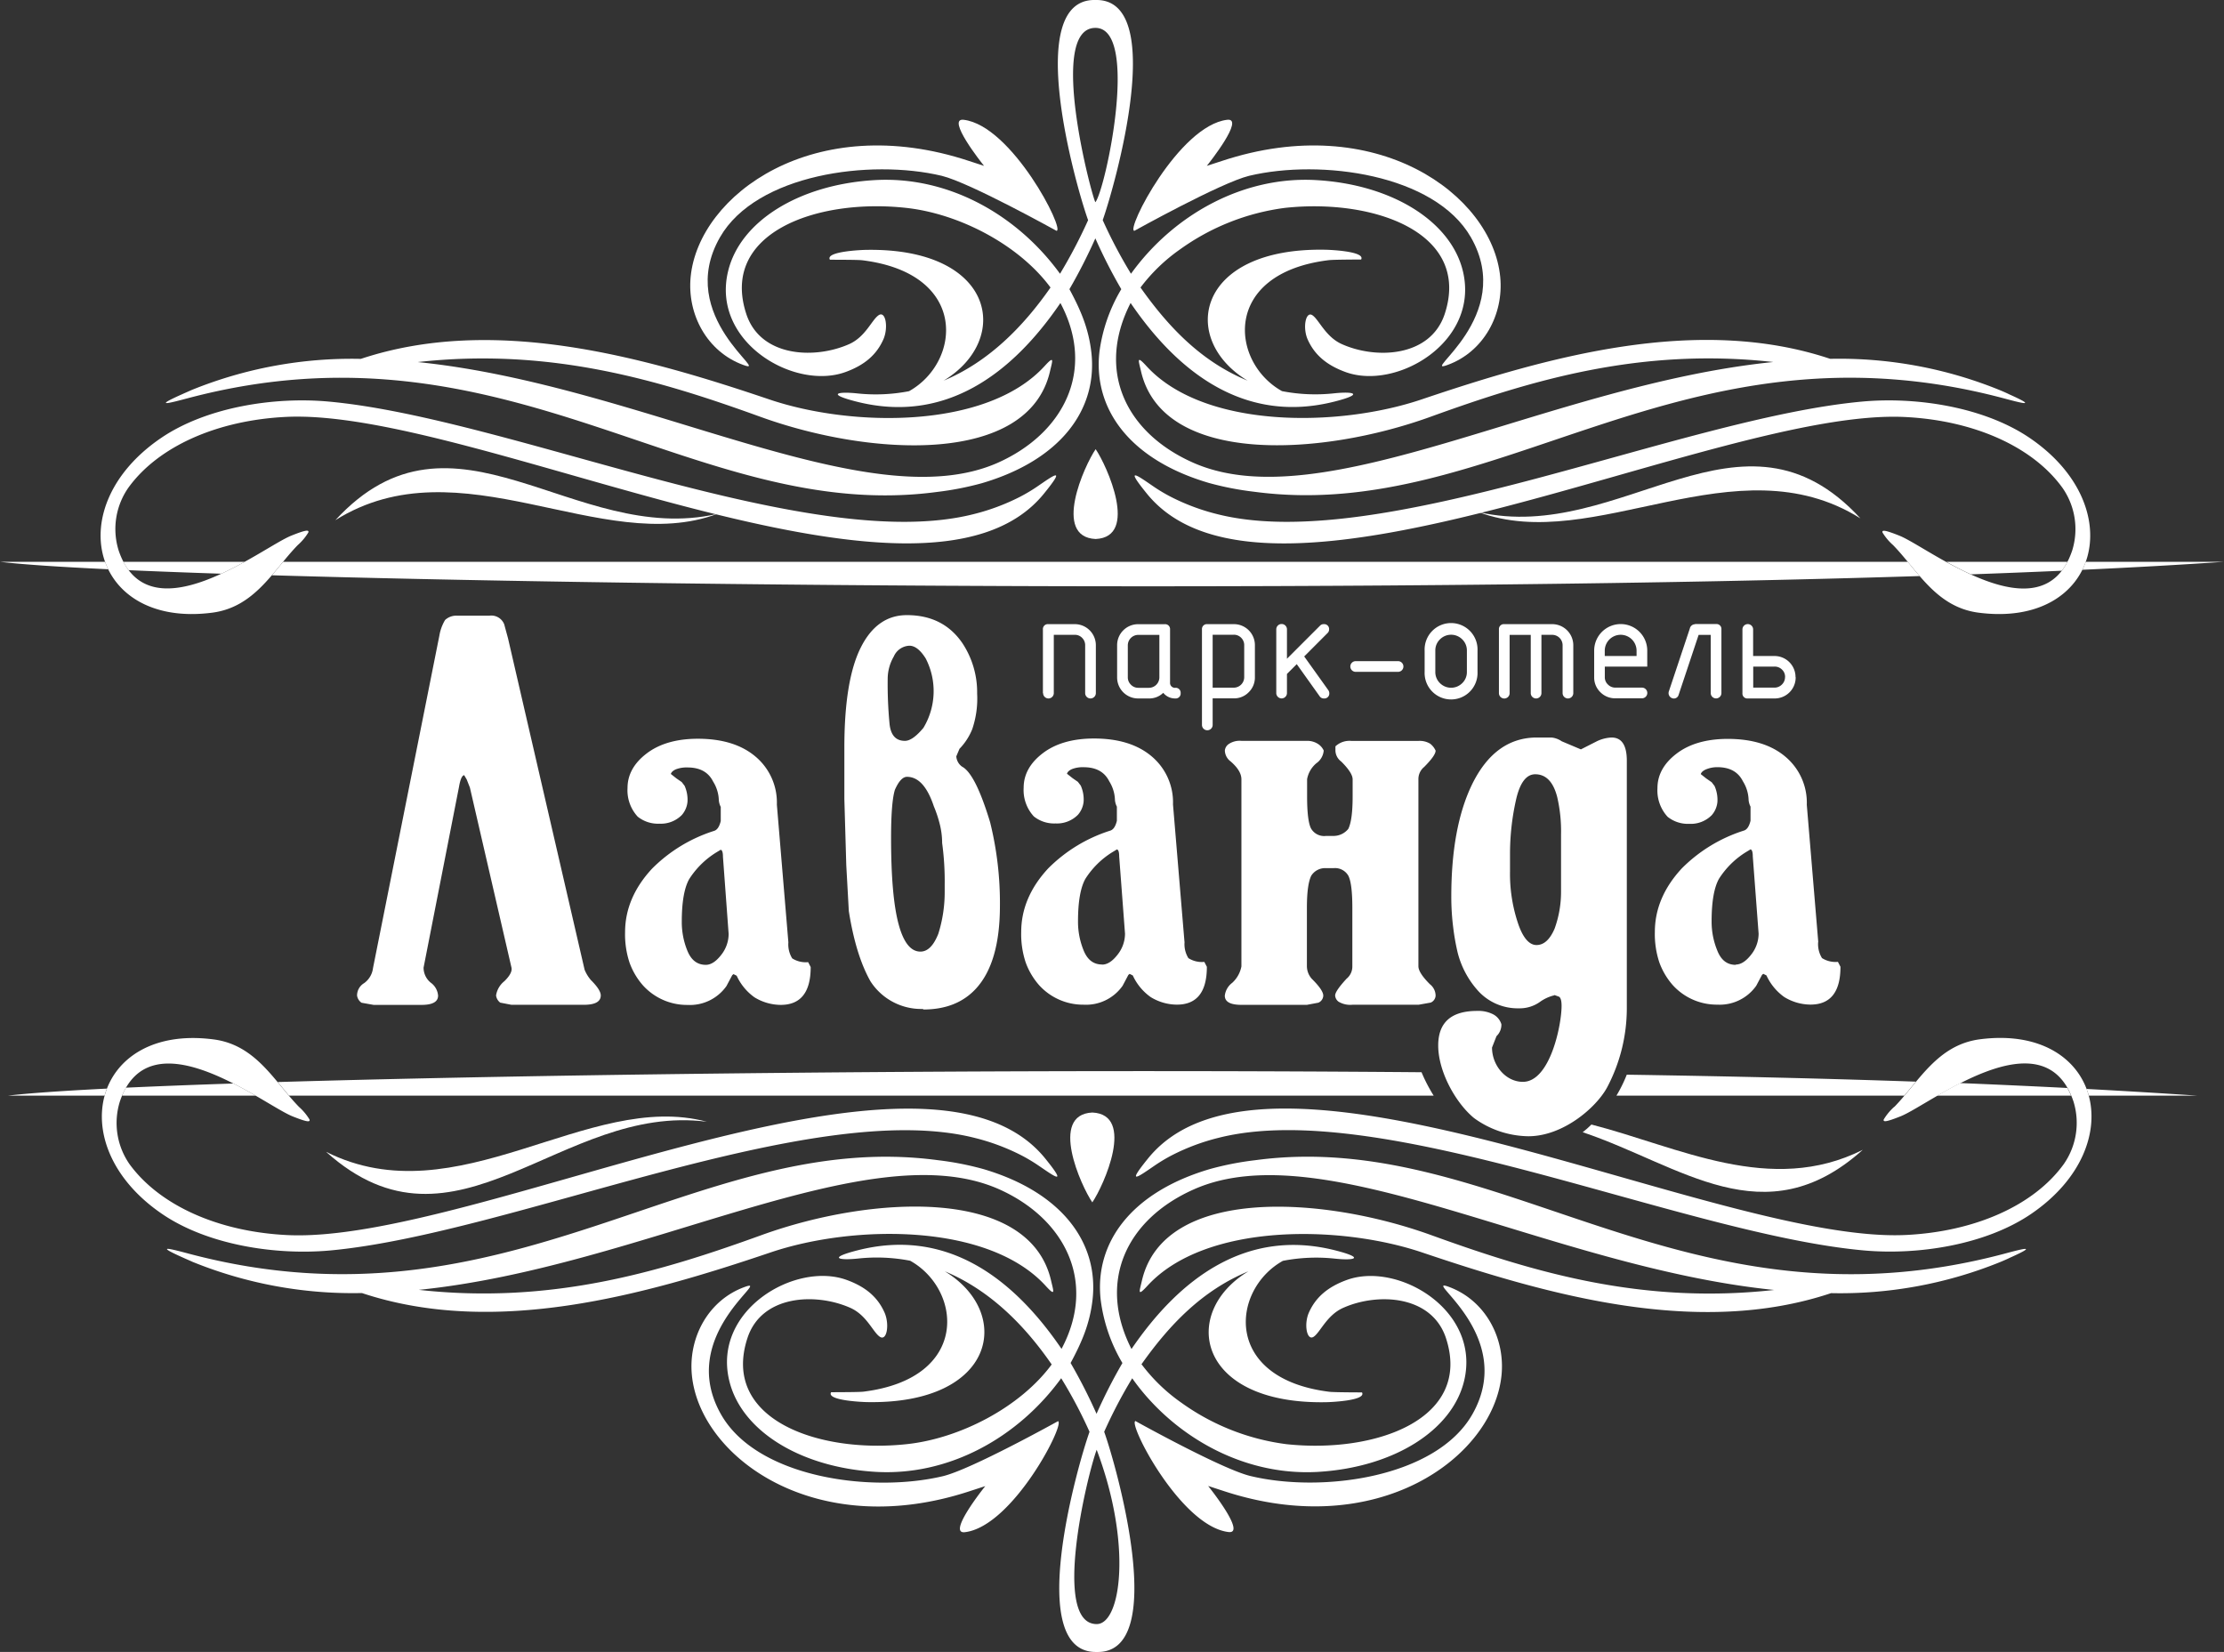
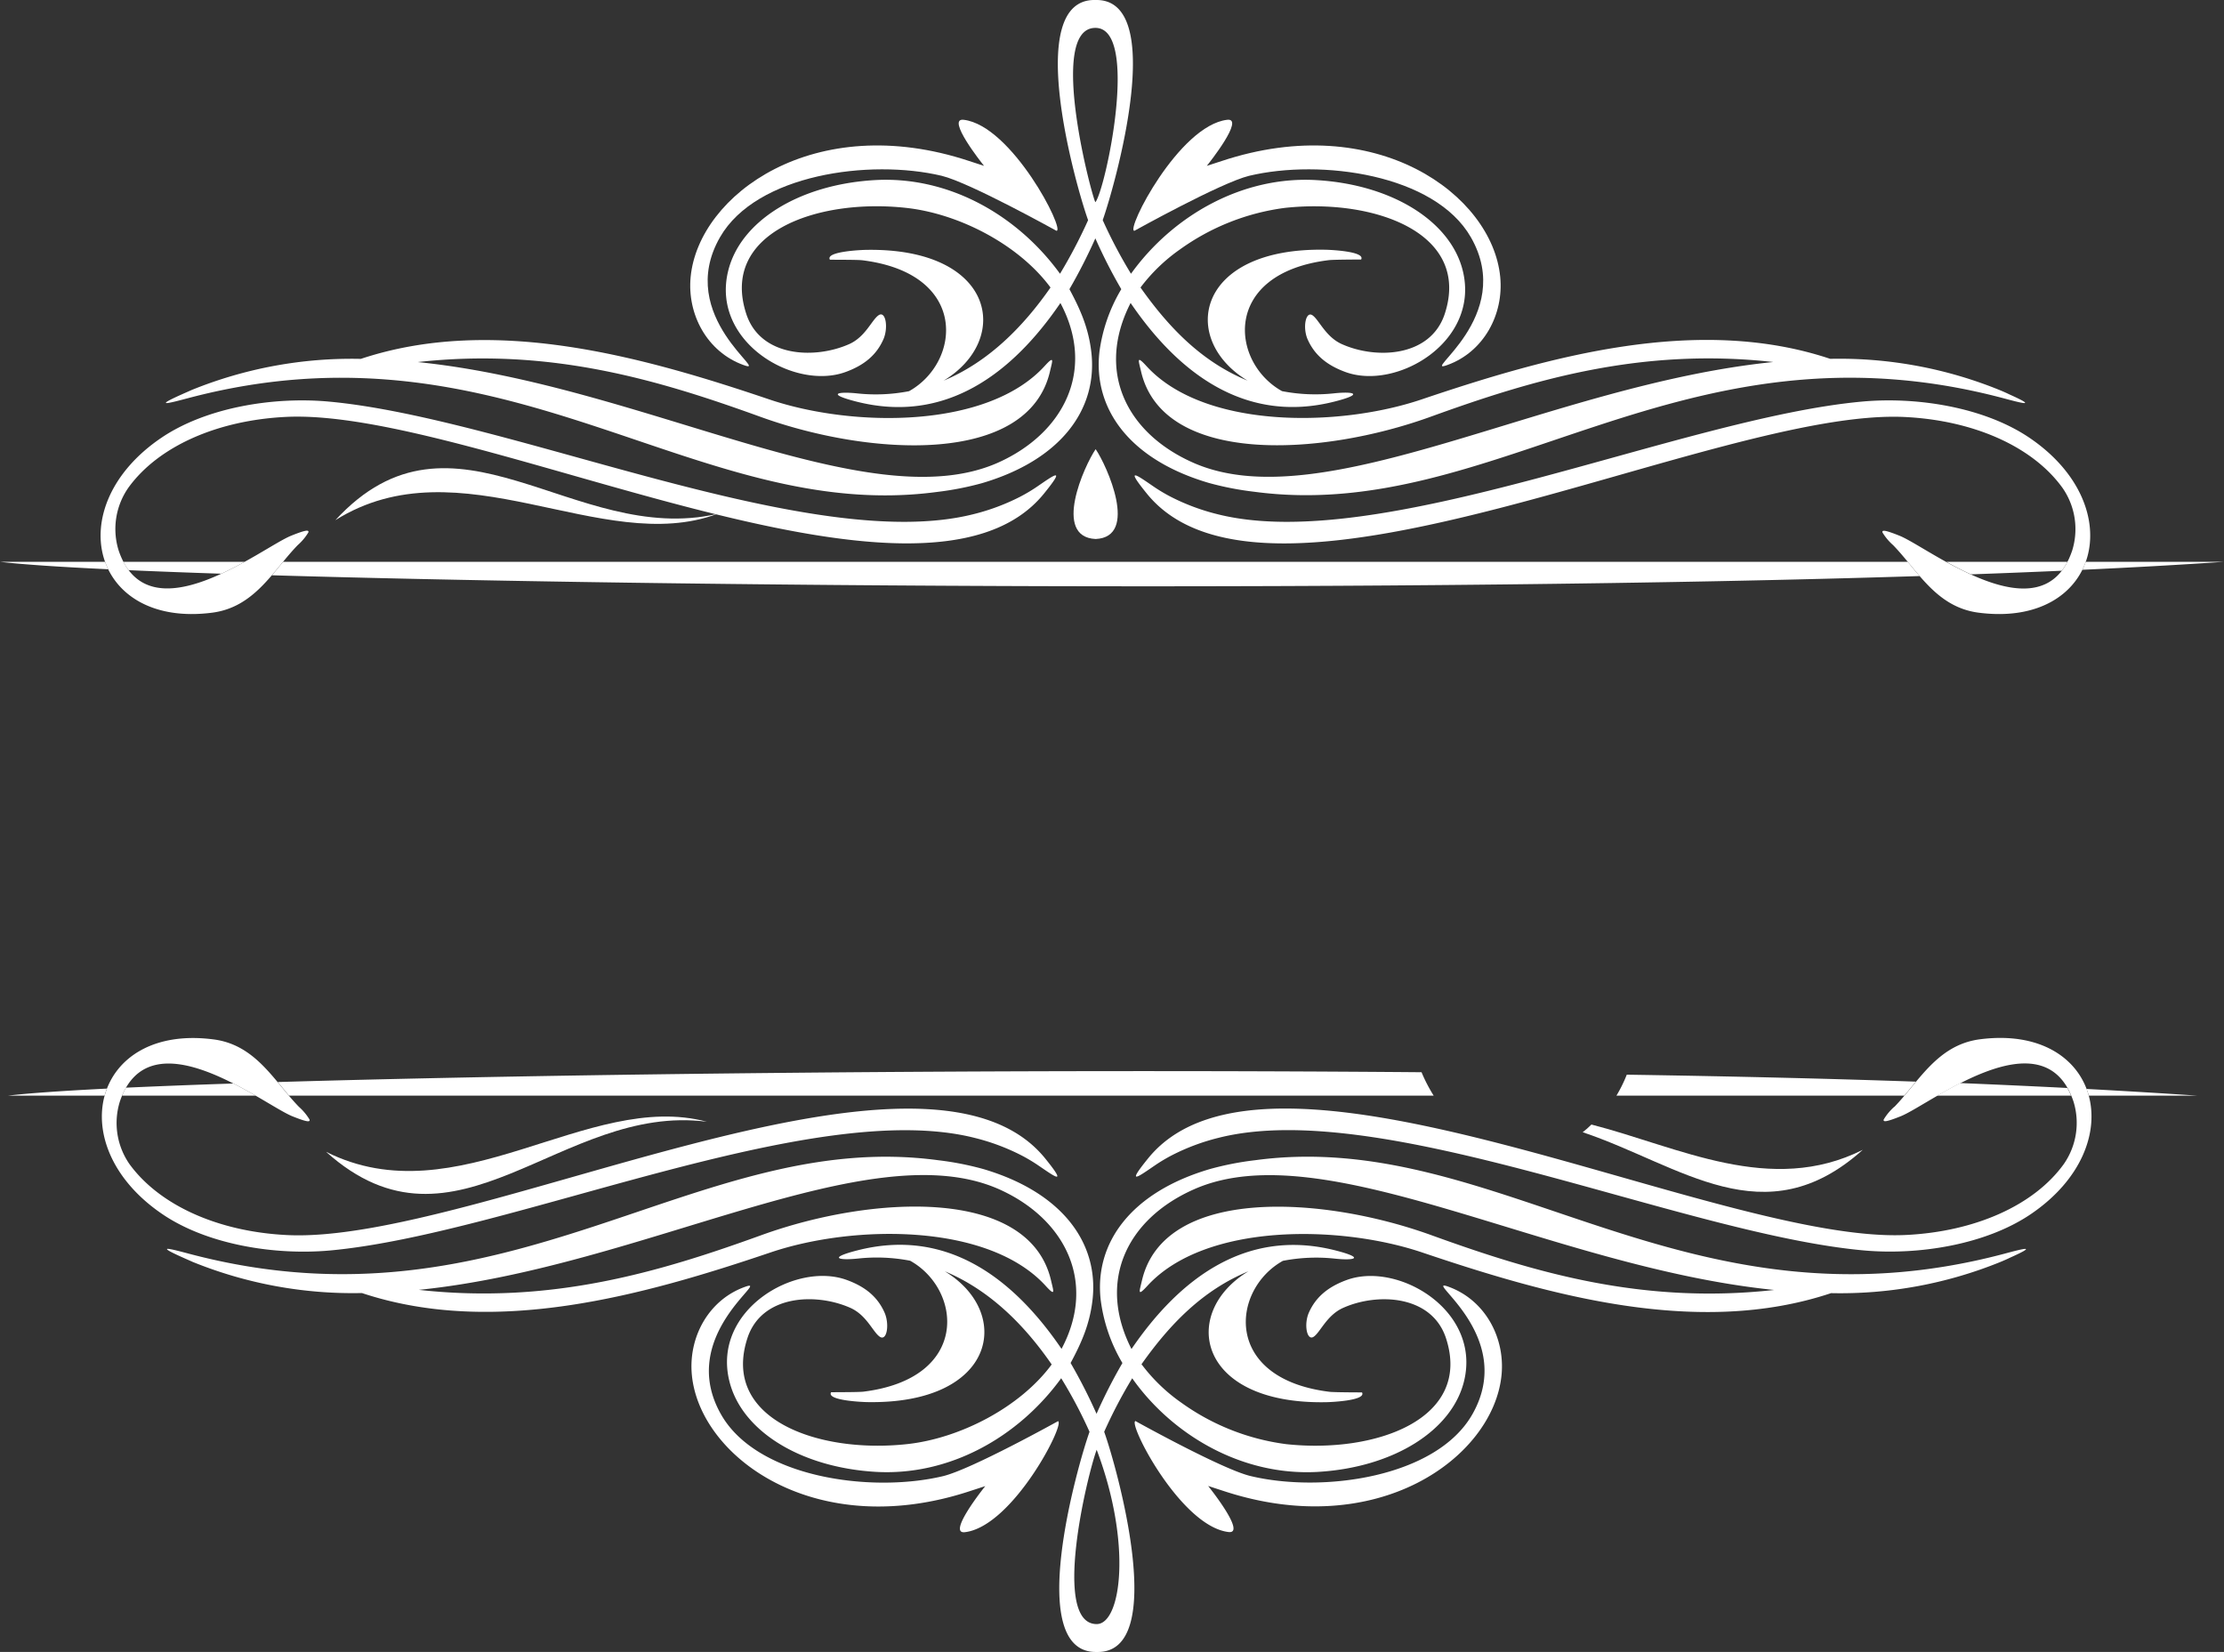
<svg xmlns="http://www.w3.org/2000/svg" viewBox="0 0 453.75 337.03">
  <rect x="0" y="0" width="453.75" height="337.03" fill="#333333" stroke="none" />
  <defs>
    <style>.cls-1{fill:#fff;fill-rule:evenodd;}</style>
  </defs>
  <title>Ресурс 2</title>
  <g id="Слой_2" data-name="Слой 2">
    <g id="Слой_1-2" data-name="Слой 1">
      <path class="cls-1" d="M0,114.62H21.44a14.84,14.84,0,0,0,.64,1.52c-10.17-.48-17.74-1-22.08-1.52Zm25.17,0H49.92c-1.51.84-3.11,1.67-4.75,2.43-6.94-.23-13.27-.47-18.93-.72a12.07,12.07,0,0,1-1.07-1.71Zm32.58,0H389.24c.8,1,1.6,2,2.43,2.91-104.47,3.31-254.05,2.25-336.2-.16.78-.91,1.53-1.83,2.29-2.75Zm339.31,0h24.75a12,12,0,0,1-1.15,1.82q-9,.4-18.55.74c-1.74-.79-3.44-1.67-5-2.56Zm28.48,0h28.21c-8.8.61-18.49,1.15-28.9,1.63A14.88,14.88,0,0,0,425.54,114.62Z" />
      <path class="cls-1" d="M386.23,111.21c5,5.12,8.74,12.66,17.45,13.79,24.47,3.18,31.18-21.53,10.44-35.64-9.23-6.28-23-8.45-34.18-7.43-37.24,3.4-98.49,31.44-131.7,22.94a44.07,44.07,0,0,1-9.31-3.48,33.85,33.85,0,0,1-3.55-2.11c-3.4-2.33-6-4.24-1.41,1.41,24.68,30.53,116.27-17.53,154.71-15.61,14,.7,26,6,32.1,14.43a14.71,14.71,0,0,1,2,12.8c-6.06,18-29.28-.62-35.21-3-2.92-1.17-3.67-1.25-3.49-.66A11.12,11.12,0,0,0,386.23,111.21Z" />
      <path class="cls-1" d="M231.44,47.09c-1.85,0,9.08-21.48,18.94-22.65,3.66-.43-3.73,8.87-4.16,9.4l3.07-1c31.53-10.43,55.15,6.88,56.79,23.63.76,7.71-3.39,15.33-10.77,18-5.92,2.17,14.13-9.81,4.77-26.09-7.38-12.83-30.56-16-45.23-12.51C249.06,37.29,231.45,47.09,231.44,47.09Z" />
      <path class="cls-1" d="M60.75,111.21c-5,5.12-8.74,12.66-17.45,13.79-24.47,3.18-31.18-21.53-10.44-35.64,9.23-6.28,23-8.45,34.18-7.43,37.24,3.4,98.49,31.44,131.7,22.94a44.07,44.07,0,0,0,9.31-3.48,33.81,33.81,0,0,0,3.55-2.11c3.4-2.33,6-4.24,1.41,1.41C188.33,131.21,96.75,83.14,58.3,85.06c-14,.7-26,6-32.1,14.43a14.72,14.72,0,0,0-2,12.8c6.06,18,29.28-.62,35.22-3,2.92-1.17,3.67-1.25,3.49-.66A11.11,11.11,0,0,1,60.75,111.21Z" />
      <path class="cls-1" d="M215.55,47.09c1.85,0-9.08-21.48-18.94-22.65-3.66-.43,3.73,8.87,4.16,9.4l-3.07-1c-31.53-10.43-55.15,6.88-56.79,23.63-.76,7.71,3.39,15.33,10.77,18,5.92,2.17-14.13-9.81-4.77-26.09,7.38-12.83,30.56-16,45.23-12.51C197.93,37.29,215.53,47.09,215.55,47.09Z" />
      <path class="cls-1" d="M223.49,0c14.82-.36,4,37.81,1.49,44.91a98.94,98.94,0,0,0,5.77,10.94c8.64-12,22.88-20,37.88-19.1,15.39.91,27.43,8.41,29.85,18.63,3.4,14.38-13.56,24.36-24,20.51-3.71-1.36-6.3-3.43-7.73-6.74-1-2.41-.33-5.7,1-4.84s2.67,4.39,6,5.89c7,3.15,18.07,2.67,21-6.12,5.44-16.5-14.26-23.64-32.57-21.67a47,47,0,0,0-21.44,8.48,35.72,35.72,0,0,0-8.05,7.77h0c5.75,8.13,12.45,15.13,21.85,19-14-8.41-10.61-27.18,15.79-26.71.5,0,8.35.26,7.37,2,0,0-5.52,0-6.61.13-21.82,2.67-20.11,20.83-9.53,26.72a35.66,35.66,0,0,0,10.61.45c3.9-.42,6.3.09.18,1.66-18.24,4.67-31.91-5.75-41.68-20.1-7.07,13.82-1,26.51,12.79,32.6,26.53,11.71,72.44-15.89,118.33-20.55-27.05-3-49.17,3.66-69.89,11.16-22.6,8.19-54.66,9.89-59.1-9.25-.51-2.21-1-3.38,1.09-1.1,11.74,12.88,39.22,12.54,56.12,6.83,26-8.78,56.32-17.33,83.39-8.29a86.78,86.78,0,0,1,34.55,6.36c.68.28,1.37.58,2,.89,6.22,2.79,2.09,1.67-1.24.78C343,63.82,305.41,107,255.81,100.32a61.68,61.68,0,0,1-9.14-1.78C230.54,93.82,223,83.48,224.31,71.8A33.46,33.46,0,0,1,228.77,59l0,0a104.48,104.48,0,0,1-5.29-10.37,110.05,110.05,0,0,1-5.29,10.37c2.3,4.27,3.91,8,4.47,12.86,1.33,11.67-6.23,22-22.36,26.73a61.68,61.68,0,0,1-9.14,1.78C141.57,107,104,63.82,38.31,81.25c-3.33.88-7.46,2-1.24-.78.68-.31,1.37-.6,2-.89a86.78,86.78,0,0,1,34.55-6.36c27.08-9,57.43-.49,83.39,8.29,16.9,5.71,44.38,6.05,56.12-6.83,2.08-2.28,1.6-1.11,1.09,1.1-4.44,19.15-36.5,17.44-59.1,9.25-20.71-7.5-42.83-14.16-69.89-11.16,45.88,4.65,91.8,32.26,118.33,20.55,13.48-6,20.08-18.89,12.79-32.6-9.78,14.35-23.44,24.77-41.68,20.1-6.12-1.57-3.73-2.07.18-1.66a35.62,35.62,0,0,0,10.62-.45c10.57-5.9,12.27-24-9.54-26.71-1.08-.13-6.58-.09-6.61-.12-1-1.73,6.87-2,7.37-2,26.38-.47,29.77,18.27,15.83,26.68,9.15-3.81,16.24-11,21.81-19-6.48-8.78-18.73-15.09-29.49-16.25-18.31-2-38,5.17-32.57,21.67,2.9,8.79,13.95,9.26,21,6.12,3.34-1.5,4.59-4.95,6-5.89s2,2.43,1,4.84c-1.43,3.31-4,5.38-7.73,6.74-10.49,3.85-27.45-6.13-24-20.51,2.42-10.22,14.45-17.71,29.85-18.63,15.1-.9,29.15,7.09,37.88,19.1A103.33,103.33,0,0,0,222,44.92C219.45,37.82,208.67-.35,223.49,0Zm0,5.69c-10,0-.51,35.21,0,35.56C225.6,38.52,232.56,5.68,223.49,5.69Z" />
-       <path class="cls-1" d="M301.66,104.48c29.23,6.67,53.73-25,77.91,1.28C354.15,89.82,325.22,113.26,301.66,104.48Z" />
      <path class="cls-1" d="M146.33,104.85c-29.23,6.67-53.73-25-77.91,1.28C93.85,90.19,122.78,113.62,146.33,104.85Z" />
      <path class="cls-1" d="M1.67,223.53H21.34q.2-.73.47-1.43c-9.15.46-16,.94-20.14,1.43Zm23.24,0H52.15c-1.42-.82-2.94-1.66-4.52-2.47-8.18.27-15.53.56-21.93.85a14.47,14.47,0,0,0-.79,1.62Zm34,0H292.5a32.79,32.79,0,0,1-2.47-4.77c-86.09-.71-176.24.32-233.37,2,.77.92,1.52,1.85,2.28,2.75Zm270.84,0h58.78c.79-.93,1.57-1.9,2.37-2.85-17.87-.62-37.4-1.09-59-1.42a28.41,28.41,0,0,1-2.11,4.28Zm65.56,0h27.24a14.51,14.51,0,0,0-.76-1.56q-10.51-.53-21.86-1c-1.62.82-3.17,1.69-4.62,2.52Zm30.81,0h22.11c-7.22-.49-14.72-.94-22.55-1.36Q426,222.84,426.15,223.53Z" />
      <path class="cls-1" d="M223.54,91.64c2.3,3.37,8.87,17.93,0,18.33C214.67,109.56,221.23,95,223.54,91.64Z" />
      <path class="cls-1" d="M386.49,225.83c5-5.12,8.74-12.65,17.45-13.79,24.47-3.18,31.18,21.53,10.44,35.64-9.23,6.28-23,8.45-34.18,7.43-37.24-3.4-98.49-31.44-131.7-22.94a44.07,44.07,0,0,0-9.31,3.48,33.8,33.8,0,0,0-3.55,2.11c-3.4,2.33-6,4.24-1.41-1.41,24.68-30.53,116.27,17.53,154.71,15.61,14-.7,26-6,32.1-14.43a14.72,14.72,0,0,0,2-12.8c-6.06-18-29.28.62-35.22,3-2.92,1.17-3.67,1.25-3.49.66a11.11,11.11,0,0,1,2.15-2.58ZM232.87,278.37c5.75-8.13,12.45-15.12,21.85-19-14,8.41-10.61,27.18,15.79,26.71.5,0,8.35-.26,7.37-2,0,0-5.52,0-6.61-.12-21.82-2.67-20.11-20.83-9.53-26.72a35.65,35.65,0,0,1,10.61-.45c3.9.42,6.29-.09.18-1.66-18.25-4.68-31.89,5.75-41.68,20.1-7-13.73-1.11-26.46,12.79-32.6,26.53-11.71,72.44,15.89,118.33,20.55-27.05,3-49.17-3.66-69.89-11.16-22.6-8.19-54.66-9.89-59.1,9.25-.51,2.21-1,3.38,1.09,1.1,11.74-12.88,39.22-12.54,56.12-6.83,26,8.78,56.32,17.33,83.39,8.29a86.78,86.78,0,0,0,34.55-6.36c.68-.28,1.37-.58,2-.89,6.22-2.79,2.09-1.67-1.24-.78C343.25,273.21,305.67,230,256.07,236.71a61.69,61.69,0,0,0-9.14,1.78c-16.13,4.71-23.69,15.06-22.36,26.73A33.49,33.49,0,0,0,229,278.09a104.88,104.88,0,0,0-5.28,10.36,110.12,110.12,0,0,0-5.29-10.37c2.3-4.27,3.91-8,4.47-12.86,1.33-11.67-6.23-22-22.36-26.73a61.69,61.69,0,0,0-9.14-1.78c-49.6-6.68-87.18,36.5-152.87,19.07-3.33-.88-7.46-2-1.24.78.68.31,1.37.6,2,.89a86.78,86.78,0,0,0,34.55,6.36c27.08,9,57.43.49,83.39-8.29,16.9-5.71,44.38-6.05,56.12,6.83,2.08,2.28,1.6,1.11,1.09-1.1-4.44-19.15-36.5-17.44-59.1-9.25-20.71,7.5-42.83,14.16-69.89,11.16,45.88-4.65,91.8-32.26,118.33-20.55,13.48,6,20.08,18.89,12.8,32.59-9.76-14.32-23.33-24.8-41.68-20.09-6.12,1.57-3.73,2.07.18,1.66a35.62,35.62,0,0,1,10.62.45c10.57,5.9,12.27,24-9.54,26.71-1.08.13-6.58.09-6.6.13-1,1.73,6.87,2,7.37,2,26.38.47,29.77-18.27,15.83-26.68,9.15,3.81,16.26,10.95,21.81,19-6.46,8.77-18.76,15.09-29.49,16.25-18.31,2-38-5.17-32.57-21.67,2.9-8.79,13.95-9.26,21-6.12,3.34,1.5,4.59,4.95,6,5.89s2-2.43,1-4.84c-1.43-3.31-4-5.38-7.73-6.74-10.49-3.85-27.45,6.13-24,20.51,2.42,10.22,14.45,17.71,29.85,18.63,15.09.89,29.16-7.1,37.88-19.1a93.66,93.66,0,0,1,5.78,10.93c-2.52,7.07-13.35,45.27,1.49,44.92,14.79.36,4.07-37.76,1.5-44.92A98.19,98.19,0,0,1,231,281.2v0c7.91,11.24,22.06,20,37.88,19.1,15.39-.91,27.43-8.41,29.85-18.63,3.4-14.38-13.56-24.36-24-20.51-3.71,1.36-6.3,3.43-7.73,6.74-1,2.41-.34,5.7,1,4.84s2.67-4.39,6-5.89c7-3.15,18.07-2.67,21,6.12,5.44,16.5-14.26,23.64-32.57,21.67a47,47,0,0,1-21.44-8.48,35.74,35.74,0,0,1-8.05-7.77Zm-1.17,11.58s17.62,9.8,23.42,11.19c14.67,3.52,37.85.32,45.23-12.51,9.36-16.28-10.7-28.26-4.77-26.09,7.38,2.7,11.52,10.32,10.77,18-1.64,16.75-25.25,34.06-56.79,23.63l-3.07-1c.43.53,7.82,9.83,4.16,9.4-9.86-1.17-20.79-22.65-18.94-22.65ZM61,225.83a11.12,11.12,0,0,1,2.15,2.58c.18.58-.57.51-3.49-.66-5.93-2.38-29.15-21-35.21-3a14.71,14.71,0,0,0,2,12.8c6.15,8.4,18.1,13.74,32.1,14.43,38.45,1.92,130-46.15,154.71-15.61,4.56,5.64,2,3.73-1.41,1.41a33.8,33.8,0,0,0-3.55-2.11,44.06,44.06,0,0,0-9.31-3.48c-33.21-8.51-94.46,19.53-131.7,22.94-11.17,1-24.95-1.15-34.18-7.43-20.74-14.11-14-38.82,10.44-35.64C52.27,213.17,56,220.71,61,225.83Zm154.8,64.12c1.85,0-9.08,21.48-18.94,22.65-3.66.43,3.73-8.87,4.16-9.4l-3.07,1c-31.53,10.43-55.15-6.88-56.79-23.63-.76-7.71,3.39-15.33,10.77-18,5.92-2.17-14.13,9.81-4.77,26.09,7.38,12.83,30.56,16,45.23,12.51,5.8-1.39,23.41-11.19,23.42-11.19Zm7.95,5.84c7.25,19.16,5,35.56,0,35.56C214.56,331.33,221.73,301.3,223.75,295.78Z" />
-       <path class="cls-1" d="M222.86,245.31c2.3-3.37,8.87-17.93,0-18.33C214,227.39,220.55,241.95,222.86,245.31Z" />
      <path class="cls-1" d="M322.91,231c20,6.71,37.07,21.59,57.14,3.59-18.82,9.43-37.5-.58-55.36-5.16C324.11,230,323.51,230.55,322.91,231Z" />
      <path class="cls-1" d="M144.21,228.86c-29.74-3.86-51.11,30-77.68,6.14C93.36,248.45,119.92,222.36,144.21,228.86Z" />
-       <path class="cls-1" d="M89.64,129.69,76.1,197.52a4.42,4.42,0,0,1-1.82,3.07,2.93,2.93,0,0,0-1.43,2.52,2.13,2.13,0,0,0,.91,1.47l2.47.44H86c2.26,0,3.38-.63,3.38-1.89a3.58,3.58,0,0,0-1.48-2.63,3.94,3.94,0,0,1-1.48-3.09l7.22-36.83c.26-1.54.61-2.35,1.06-2.43l.52.88.65,1.65,8.48,36.72c.17.73-.3,1.67-1.45,2.79a4.61,4.61,0,0,0-1.69,2.9,2.16,2.16,0,0,0,.85,1.47l2.28.44h14.8c2.28,0,3.43-.64,3.43-1.91,0-.74-.65-1.78-2-3.12a7.68,7.68,0,0,1-1.3-2.13l-15.62-67.6-.78-2.87a2.82,2.82,0,0,0-3-1.76H93.28a3.4,3.4,0,0,0-2.47.88,9.17,9.17,0,0,0-1.17,3.2Zm71.21,62.53a5.42,5.42,0,0,0,.78,3.31,5.15,5.15,0,0,0,3.25.77l.52,1q0,7.72-6.12,7.72a10.34,10.34,0,0,1-5.34-1.54,11.06,11.06,0,0,1-3.64-4.41l-.65-.33-.26.22-1.17,2.21a9.12,9.12,0,0,1-7.94,3.86,12.12,12.12,0,0,1-9.11-4,14.45,14.45,0,0,1-2.73-4.63,18.36,18.36,0,0,1-.91-6.18q0-7.06,5.51-13a31.15,31.15,0,0,1,12.71-7.72q.91-.33,1.3-2v-2.87a3.7,3.7,0,0,1-.39-1.32,7.59,7.59,0,0,0-1.17-3.86q-1.43-2.87-5.21-2.87a6,6,0,0,0-2.41.39q-.85.39-1,.94l1.11.88,1.11.77.59.77a7,7,0,0,1,.59,3.2,4.77,4.77,0,0,1-1.17,2.76,6,6,0,0,1-4.56,1.76,6.61,6.61,0,0,1-4.43-1.43,7.93,7.93,0,0,1-2.08-5.84q0-4.08,3.91-7.06t10.41-3q7.55,0,11.85,3.69a12.24,12.24,0,0,1,4.3,9.76l2.34,28ZM144,196.85q1.56,0,3.12-2a6.92,6.92,0,0,0,1.54-4.3L147.5,174.8q0-1.32-.46-1.43l-.91.55a17.31,17.31,0,0,0-5.53,5.46q-1.5,2.7-1.5,8.66a15.48,15.48,0,0,0,1.17,6c.78,1.87,2,2.81,3.75,2.81Zm44.28,9a12.32,12.32,0,0,1-10.67-5.62q-3-5.29-4.43-14.34l-.52-9.37-.39-13.45V152.52q0-13.67,3.32-20.35t9.44-6.67q7.42,0,11.33,5.73a18.15,18.15,0,0,1,3,10.26,19.38,19.38,0,0,1-1,7.28,12.35,12.35,0,0,1-2.6,4l-.65,1.54a2.79,2.79,0,0,0,1.17,2.1q2.73,1.43,5.73,11.36a68.37,68.37,0,0,1,2,17q0,11.69-4.95,17-3.91,4.19-10.67,4.19Zm-3.65-54.7q1.56,0,3.77-2.65a14.52,14.52,0,0,0,.46-14.17q-1.63-2.59-3.32-2.59a3.64,3.64,0,0,0-3.19,2.21,9.14,9.14,0,0,0-1.24,4.52,85.58,85.58,0,0,0,.39,9.32q.39,3.36,3.12,3.36ZM181.8,171q0,11.69,1.5,17.42t4.49,5.73q2.21,0,3.65-3.64a28.14,28.14,0,0,0,1.3-8.6v-1.43a57.81,57.81,0,0,0-.52-8.49,15.82,15.82,0,0,0-.46-3.75,25.29,25.29,0,0,0-1.24-3.75q-2-6-5.47-6-1.3,0-2.47,2.65-.78,2.54-.78,9.81Zm59.88,21.17a5.43,5.43,0,0,0,.78,3.31,5.15,5.15,0,0,0,3.25.77l.52,1q0,7.72-6.12,7.72a10.34,10.34,0,0,1-5.34-1.54,11.06,11.06,0,0,1-3.65-4.41l-.65-.33-.26.22-1.17,2.21a9.12,9.12,0,0,1-7.94,3.86,12.12,12.12,0,0,1-9.11-4,14.46,14.46,0,0,1-2.73-4.63,18.37,18.37,0,0,1-.91-6.18q0-7.06,5.51-13a31.16,31.16,0,0,1,12.71-7.72q.91-.33,1.3-2v-2.87a3.7,3.7,0,0,1-.39-1.32,7.59,7.59,0,0,0-1.17-3.86q-1.43-2.87-5.21-2.87a6,6,0,0,0-2.41.39q-.85.39-1,.94l1.11.88,1.11.77.59.77a7,7,0,0,1,.59,3.2,4.77,4.77,0,0,1-1.17,2.76,6,6,0,0,1-4.56,1.76,6.61,6.61,0,0,1-4.43-1.43,7.93,7.93,0,0,1-2.08-5.84q0-4.08,3.91-7.06t10.41-3q7.55,0,11.85,3.69a12.24,12.24,0,0,1,4.3,9.76l2.34,28Zm-16.81,4.63q1.56,0,3.12-2a6.92,6.92,0,0,0,1.54-4.3l-1.19-15.77q0-1.32-.46-1.43l-.91.55a17.31,17.31,0,0,0-5.53,5.46q-1.5,2.7-1.5,8.66a15.47,15.47,0,0,0,1.17,6c.78,1.87,2,2.81,3.75,2.81Zm45.65-26.25h1.56a3.89,3.89,0,0,0,3-1.43c.59-1.18.89-3.38.89-6.62V159q0-1.32-2.34-3.64a2.87,2.87,0,0,1-1.17-2.21v-.88a4.19,4.19,0,0,1,3.32-1.1h13.54a4.14,4.14,0,0,1,2.45.55,3.67,3.67,0,0,1,1.13,1.43c0,.66-.78,1.76-2.34,3.33a3.18,3.18,0,0,0-1.17,2.54v38.12c0,.88.78,2.1,2.34,3.66a3,3,0,0,1,1.17,2.32,1.63,1.63,0,0,1-1,1.43l-2.47.44H275.94a4.64,4.64,0,0,1-2.82-.61,1.7,1.7,0,0,1-.72-1.27c0-.61.78-1.75,2.34-3.44a3.19,3.19,0,0,0,1.17-2.55V185.2c0-3.33-.28-5.5-.82-6.54a3.13,3.13,0,0,0-3-1.54h-1.56a3.34,3.34,0,0,0-3,1.54c-.59,1.19-.89,3.36-.89,6.54v11.95a3.9,3.9,0,0,0,1,2.55c1.56,1.54,2.34,2.68,2.34,3.44a1.63,1.63,0,0,1-1,1.43l-2.34.44H253.27q-3.38,0-3.38-1.87a3.83,3.83,0,0,1,1.5-2.61,6.05,6.05,0,0,0,1.89-3.36V159c0-1.18-.74-2.39-2.21-3.66a2.87,2.87,0,0,1-1.17-2.21,1.81,1.81,0,0,1,.78-1.32,4,4,0,0,1,2.6-.66h13.41a4,4,0,0,1,2.08.55,3.16,3.16,0,0,1,1.3,1.43,3.51,3.51,0,0,1-1.5,2.59,5.54,5.54,0,0,0-1.89,3.25v3.53c0,3.23.26,5.39.76,6.45a3.08,3.08,0,0,0,3.08,1.6Zm46.54,32.53a8.3,8.3,0,0,0-2.86,1.32,7.12,7.12,0,0,1-4.3,1.32,10.93,10.93,0,0,1-8.59-3.86,18.34,18.34,0,0,1-3.91-7.5,46.05,46.05,0,0,1-.91-5.13,49.63,49.63,0,0,1-.39-6.34q0-14,4.17-22.72,4.69-9.7,13.28-9.7h3a4.48,4.48,0,0,1,2.08.77l3.91,1.65,3.25-1.65a7.65,7.65,0,0,1,3-.77q3.12,0,3.12,4.74v50.51a34.57,34.57,0,0,1-4,16.1c-2.25,4.19-9.05,10-16.08,10a19.25,19.25,0,0,1-11.09-3.71c-3.77-3.1-7.31-9.51-7.31-14.8q0-7.06,7.94-7.06a6.6,6.6,0,0,1,3.32.72,3.4,3.4,0,0,1,1.63,2,3.22,3.22,0,0,1-1,2.43l-.91,2.32c0,3.68,2.82,7,6.29,7,5.55,0,7.9-11.58,7.9-15.5q0-1.54-.52-1.87l-.91-.33Zm1.43-32.83a30.89,30.89,0,0,0-.78-7.63c-.8-3.11-2.3-4.65-4.49-4.65-1.84,0-3.17,1.78-3.95,5.37a50.13,50.13,0,0,0-1.19,11v3.42a31.74,31.74,0,0,0,1.58,10.46c1,3.07,2.32,4.59,3.82,4.59s2.73-1.1,3.69-3.33a21.94,21.94,0,0,0,1.32-7.63V170.31Zm52.46,21.91a5.42,5.42,0,0,0,.78,3.31,5.15,5.15,0,0,0,3.25.77l.52,1q0,7.72-6.12,7.72a10.34,10.34,0,0,1-5.34-1.54,11.06,11.06,0,0,1-3.64-4.41l-.65-.33-.26.22-1.17,2.21a9.12,9.12,0,0,1-7.94,3.86,12.12,12.12,0,0,1-9.11-4,14.46,14.46,0,0,1-2.73-4.63,18.36,18.36,0,0,1-.91-6.18q0-7.06,5.51-13a31.16,31.16,0,0,1,12.71-7.72q.91-.33,1.3-2v-2.87a3.7,3.7,0,0,1-.39-1.32,7.59,7.59,0,0,0-1.17-3.86q-1.43-2.87-5.21-2.87A6,6,0,0,0,348,157q-.85.39-1,.94l1.11.88,1.11.77.59.77a7,7,0,0,1,.59,3.2,4.77,4.77,0,0,1-1.17,2.76,6,6,0,0,1-4.56,1.76,6.61,6.61,0,0,1-4.43-1.43,7.93,7.93,0,0,1-2.08-5.84q0-4.08,3.91-7.06t10.41-3q7.55,0,11.85,3.69a12.24,12.24,0,0,1,4.3,9.76l2.34,28Zm-16.81,4.63q1.56,0,3.12-2a6.92,6.92,0,0,0,1.54-4.3l-1.19-15.77q0-1.32-.46-1.43l-.91.55a17.31,17.31,0,0,0-5.53,5.46q-1.5,2.7-1.5,8.66a15.47,15.47,0,0,0,1.17,6C351.16,195.92,352.4,196.85,354.14,196.85Z" />
-       <path class="cls-1" d="M212.78,141.42v-13a1,1,0,0,1,1.08-1.08h5.4a4.3,4.3,0,0,1,4.32,4.33v9.74a1.09,1.09,0,0,1-2.18,0v-9.73a2.09,2.09,0,0,0-.62-1.54,2,2,0,0,0-1.53-.62H215v11.89a1.09,1.09,0,0,1-2.18,0Zm23.76-11.89h-4.29a2.14,2.14,0,0,0-2.15,2.16v6.48a2.08,2.08,0,0,0,.63,1.52,2.05,2.05,0,0,0,1.51.64h2.15a2.14,2.14,0,0,0,2.15-2.16v-8.64Zm4.34,11.89a1,1,0,0,1-1.08,1.08,3.09,3.09,0,0,1-2.47-1.15,4.06,4.06,0,0,1-2.93,1.15h-2.16a4.28,4.28,0,0,1-4.32-4.33v-6.49a4.28,4.28,0,0,1,4.32-4.33h5.4a1,1,0,0,1,1.08,1.08v10.82a1,1,0,0,0,1.08,1.08,1,1,0,0,1,1.08,1.08Zm4.35-13a1,1,0,0,1,1.08-1.08h5.4a4.28,4.28,0,0,1,4.32,4.33v6.49a4.19,4.19,0,0,1-1.25,3.06,4.13,4.13,0,0,1-3.06,1.26h-4.31v5.42a1.09,1.09,0,0,1-2.18,0V128.44Zm2.18,1.09v10.79h4.29a2.14,2.14,0,0,0,2.15-2.16v-6.48a2.1,2.1,0,0,0-.62-1.54,2.06,2.06,0,0,0-1.53-.62Zm15.11,4.94,6.8-6.8a1,1,0,0,1,.77-.31,1,1,0,0,1,1.08,1.08,1,1,0,0,1-.33.75l-4.75,4.76L271,140.8a1.07,1.07,0,0,1,.21.63,1,1,0,0,1-1.08,1.07,1,1,0,0,1-.9-.46l-4.66-6.54-2,2v3.9a1.09,1.09,0,0,1-2.18,0v-13a1.09,1.09,0,0,1,2.18,0v6Zm22.72,2.62h-8.65a1.09,1.09,0,0,1,0-2.18h8.65a1.09,1.09,0,0,1,0,2.18Zm5.42,0v-4.32a5.4,5.4,0,1,1,10.79,0v4.32a5.4,5.4,0,1,1-10.79,0Zm8.62,0v-4.32a3.14,3.14,0,0,0-.94-2.3,3.21,3.21,0,0,0-4.56,0,3.14,3.14,0,0,0-.94,2.3v4.32a3.14,3.14,0,0,0,.94,2.3,3.22,3.22,0,0,0,4.56,0,3.12,3.12,0,0,0,.94-2.29Zm7.61-9.73h9.76a4.31,4.31,0,0,1,4.34,4.33v9.74a1.09,1.09,0,0,1-2.18,0v-9.73a2.13,2.13,0,0,0-2.16-2.16h-2.16v11.89a1.09,1.09,0,0,1-2.18,0V129.53H308v11.89a1.09,1.09,0,0,1-2.18,0v-13a1,1,0,0,1,1.08-1.08Zm23.77,2.17a3.25,3.25,0,0,0-3.25,3.25v1.08h6.49v-1.08a3.25,3.25,0,0,0-3.25-3.25ZM327.42,136v2.15a2,2,0,0,0,.64,1.51,2.08,2.08,0,0,0,1.52.63H335a1.09,1.09,0,0,1,0,2.18h-5.41a4.21,4.21,0,0,1-3.08-1.25,4.16,4.16,0,0,1-1.26-3.07v-5.41a5.41,5.41,0,1,1,10.83,0V136Zm18.37-8.68h4.33a1,1,0,0,1,1.09,1.08v13a1.09,1.09,0,0,1-2.18,0V129.53h-2.47l-4.08,12.24a1,1,0,0,1-1,.74,1.1,1.1,0,0,1-1-1.43l4.28-12.83a1.1,1.1,0,0,1,1.08-.89Zm20.57,10.82A4.28,4.28,0,0,1,362,142.5h-5.41a1,1,0,0,1-1.09-1.08v-13a1.09,1.09,0,0,1,2.18,0v5.42H362a4.29,4.29,0,0,1,4.33,4.32Zm-2.16,0a2,2,0,0,0-.63-1.53A2.09,2.09,0,0,0,362,136H357.7v4.29H362a2.1,2.1,0,0,0,1.54-.62A2.08,2.08,0,0,0,364.19,138.18Z" />
    </g>
  </g>
</svg>